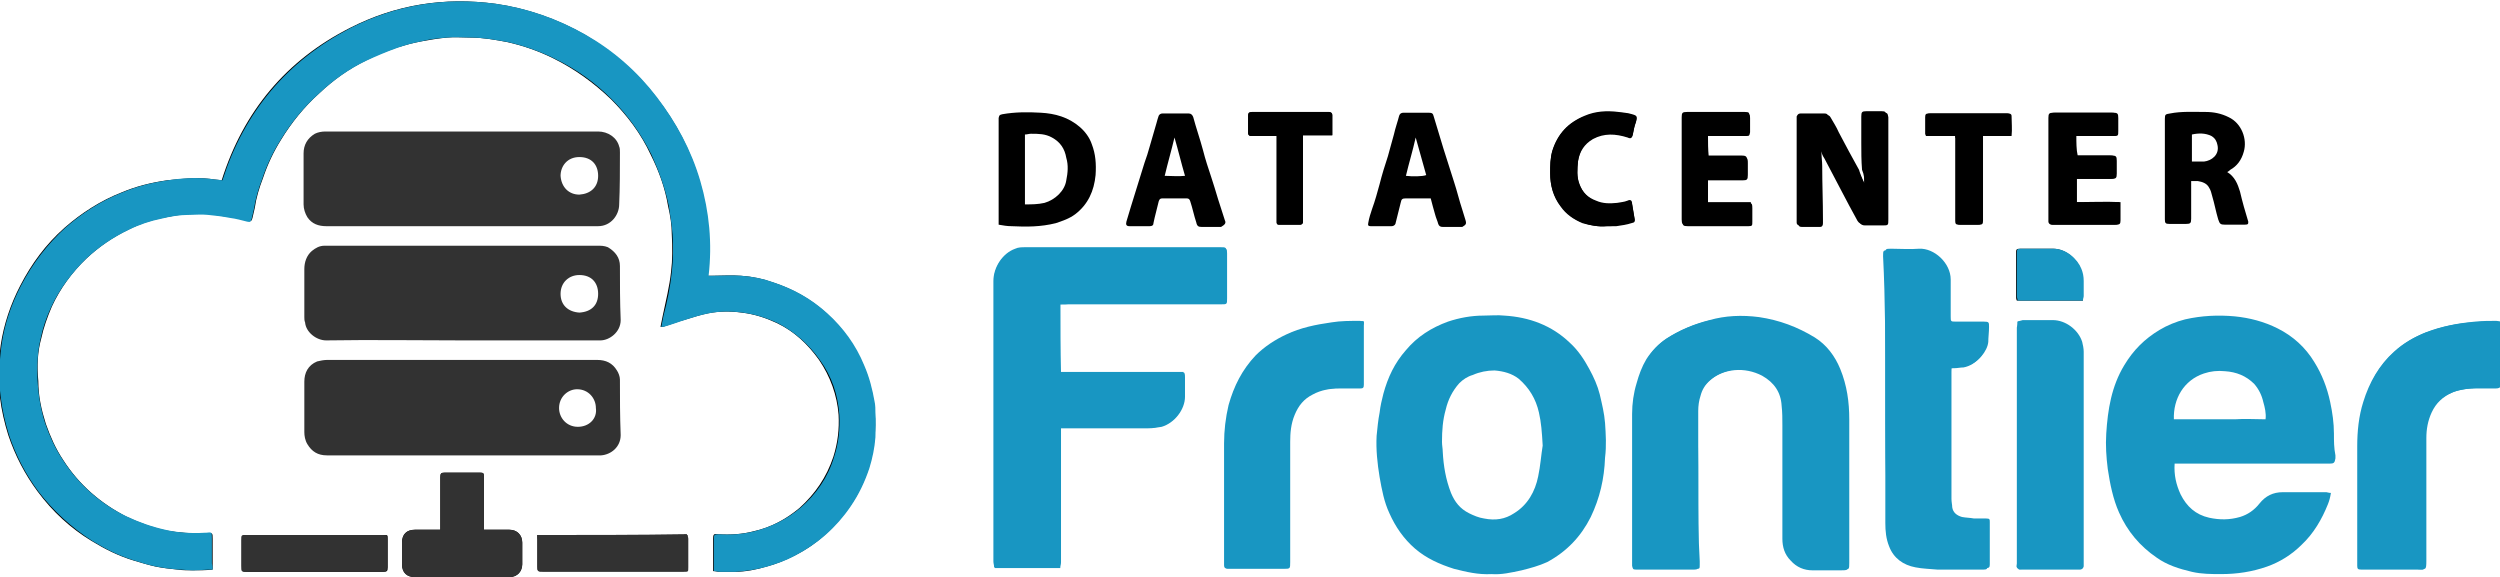
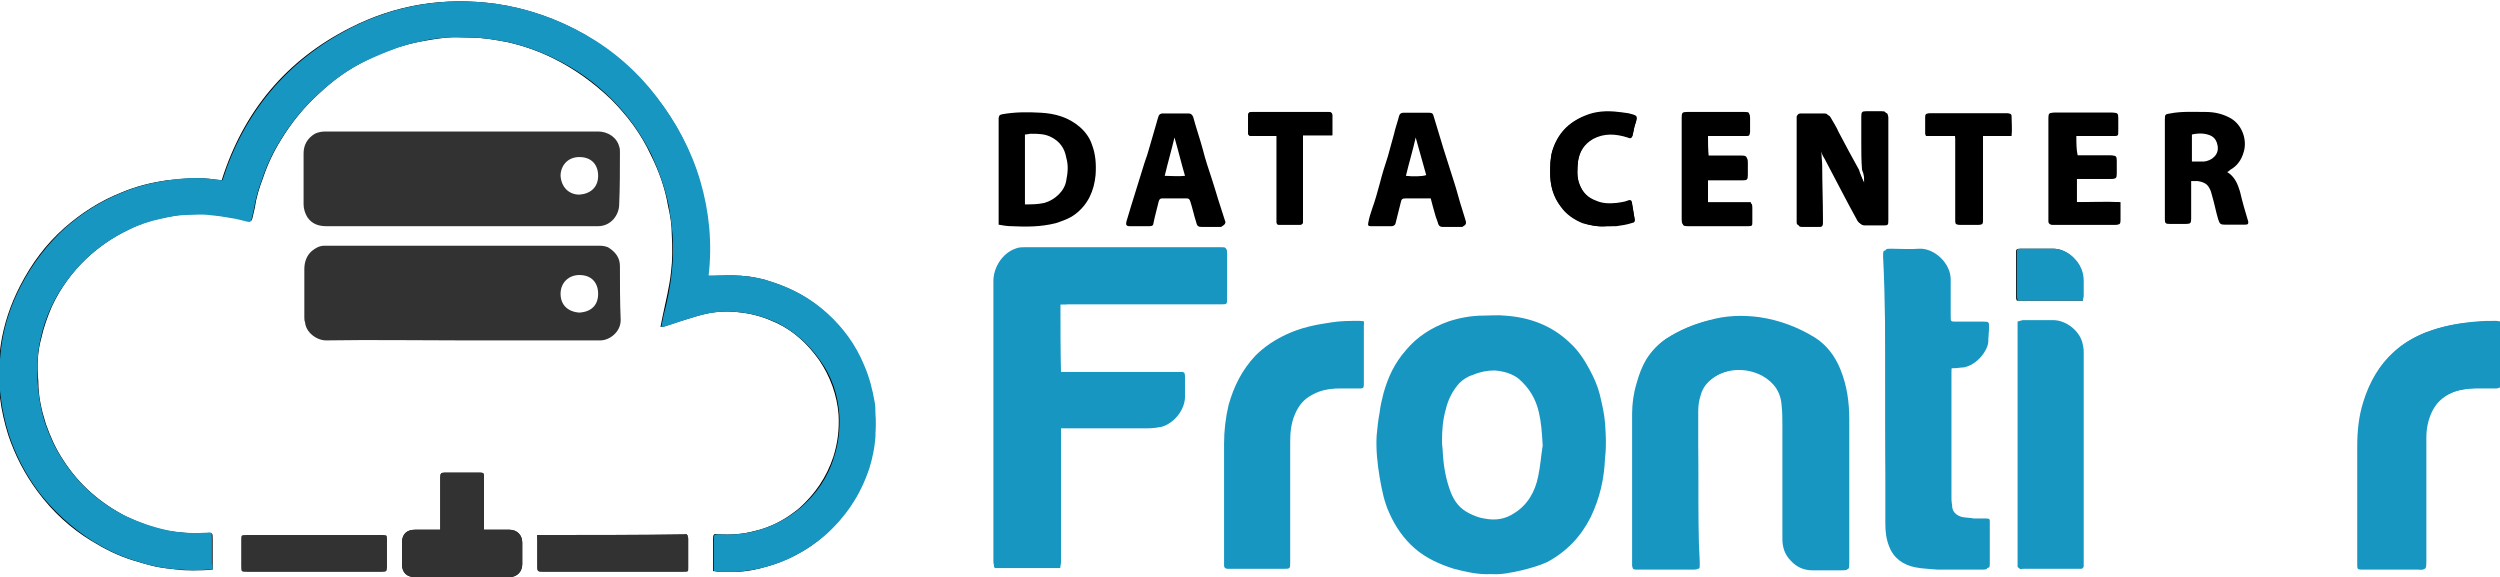
<svg xmlns="http://www.w3.org/2000/svg" version="1.1" id="Layer_1" x="0px" y="0px" viewBox="0 0 332.7 76.8" style="enable-background:new 0 0 332.7 76.8;" xml:space="preserve">
  <style type="text/css">
	.st0{fill:#1896C2;}
	.st1{fill:#323232;}
	.st2{fill:#FFFFFF;}
</style>
  <path d="M28.3,75.8c0-0.3,0-0.5,0-0.7c0-1.1,0-2.3,0-3.4c0-0.8,0-0.8-0.8-0.7c-0.1,0-0.2,0-0.2,0c-1.8,0-3.5-0.1-5.2-0.4  c-1.8-0.4-3.5-1-5.2-1.8c-3.5-1.8-6.4-4.3-8.5-7.6c-1-1.5-1.7-3.1-2.3-4.8c-0.6-1.9-1-3.7-1-5.7C4.9,48.7,5,46.8,5.5,45  c0.3-1.4,0.8-2.8,1.4-4.2c1.1-2.4,2.7-4.6,4.6-6.4c1.7-1.6,3.6-2.9,5.7-3.9c1.4-0.7,2.9-1.2,4.4-1.5c1.2-0.2,2.3-0.5,3.6-0.5  c0.9,0,1.8-0.1,2.6,0c1,0.1,1.9,0.3,2.9,0.4c0.8,0.1,1.5,0.3,2.3,0.5c0.4,0.1,0.5,0,0.6-0.4c0.1-0.4,0.2-0.9,0.3-1.3  c0.2-1.4,0.6-2.7,1.1-4c0.6-1.8,1.4-3.5,2.4-5.1c1.4-2.3,3.1-4.4,5.1-6.2c1.9-1.8,4-3.3,6.3-4.4c1.3-0.7,2.7-1.2,4.1-1.7  C53.9,6,55,5.7,56.1,5.5c1.1-0.2,2.3-0.4,3.4-0.5c1-0.1,2,0,3.1,0c1.7,0,3.3,0.3,4.9,0.6c2.2,0.5,4.2,1.2,6.2,2.2  c2.8,1.4,5.3,3.2,7.6,5.4c2.2,2.2,4,4.6,5.3,7.4c1.1,2.2,1.9,4.4,2.3,6.8c0.3,1.3,0.5,2.5,0.5,3.8c0.1,1.7,0.1,3.4-0.1,5  c-0.2,1.9-0.7,3.9-1.1,5.8c-0.1,0.5-0.2,1-0.3,1.5c0.2,0,0.2,0,0.3,0c1-0.3,2-0.7,3.1-1c1-0.3,1.9-0.6,2.9-0.8  c1.5-0.3,3-0.3,4.5-0.1c1.7,0.2,3.2,0.7,4.7,1.4c2.3,1.1,4.1,2.8,5.6,4.9c1.5,2.2,2.4,4.7,2.6,7.3c0.1,1.9-0.1,3.7-0.7,5.6  c-0.9,2.7-2.4,4.9-4.5,6.8c-1.8,1.5-3.8,2.6-6.1,3.1c-1.5,0.4-3.1,0.5-4.7,0.4c-0.6-0.1-0.7,0-0.7,0.6c0,1.2,0,2.4,0,3.7  c0,0.2,0,0.3,0,0.6c0.3,0,0.6,0.1,0.8,0.1c0.7,0,1.4,0,2.1,0c1.4,0,2.9-0.3,4.2-0.7c1.2-0.3,2.4-0.8,3.6-1.4  c3.1-1.5,5.5-3.8,7.5-6.6c1.1-1.6,1.9-3.3,2.5-5.1c0.4-1.3,0.7-2.7,0.8-4.1c0.1-1.1,0.1-2.2,0-3.3c0-0.5,0-1-0.1-1.4  c-0.3-1.7-0.7-3.3-1.4-4.9c-1.2-2.7-2.8-5-4.9-6.9c-2.1-1.9-4.4-3.2-7.1-4.1c-1.4-0.5-2.8-0.8-4.3-0.9c-1.3-0.1-2.6,0-3.9,0  c-0.1,0-0.3,0-0.5,0c0.4-4.3,0.1-8.5-1.1-12.6c-1.2-4.1-3.1-7.8-5.8-11.2c-2.6-3.4-5.8-6.1-9.5-8.3c-3.7-2.1-7.7-3.5-11.9-4.1  c-6.8-0.9-13.2,0.1-19.3,3.2c-8.5,4.3-14.2,11.1-17.1,20.3c-0.6-0.1-1.1-0.1-1.6-0.2c-1.9-0.2-3.8,0-5.7,0.2c-2.1,0.3-4.1,0.8-6,1.6  c-2.8,1.1-5.3,2.7-7.6,4.7c-2.5,2.2-4.4,4.8-5.9,7.7c-1.3,2.5-2.2,5.2-2.6,7.9c-0.3,2.3-0.4,4.6-0.1,7c0.2,1.7,0.6,3.4,1.1,5  c0.9,2.7,2.2,5.2,3.9,7.5c2,2.7,4.4,4.9,7.2,6.6c1.8,1.1,3.6,2,5.6,2.6c1,0.3,2,0.6,2.9,0.8c1,0.2,1.9,0.3,2.9,0.4  c0.7,0.1,1.3,0.1,2,0.1C26.6,75.9,27.4,75.9,28.3,75.8z" />
  <path class="st0" d="M141.1,40.5c0.5,0,1,0,1.4,0c6.7,0,13.3,0,20,0c0.8,0,0.8,0,0.8-0.8c0-2,0-4,0-6c0-0.6-0.1-0.7-0.7-0.7  c-8.7,0-17.4,0-26.1,0c-0.4,0-0.9,0.1-1.3,0.2c-1.8,0.6-3,2.5-2.9,4.3c0.1,4,0,8,0,12.1c0,8.4,0,16.8,0,25.2c0,0.3,0,0.5,0.1,0.8  c2.9,0,5.8,0,8.7,0c0-0.3,0.1-0.5,0.1-0.8c0-5.7,0-11.5,0-17.2c0-0.2,0-0.4,0-0.6c0.3,0,0.5,0,0.8,0c3.6,0,7.2,0,10.8,0  c0.6,0,1.2-0.1,1.8-0.2c1.7-0.5,3.1-2.3,3.1-4c0-0.9,0-1.8,0-2.6c0-0.2,0-0.4-0.1-0.6c-5.5,0-10.9,0-16.4,0  C141.1,46.5,141.1,43.5,141.1,40.5z" />
  <path class="st0" d="M226,64.7C226,64.7,226,64.7,226,64.7c0-3.3,0-6.7,0-10c0-0.7,0.1-1.4,0.3-2c0.2-0.8,0.6-1.5,1.3-2.1  c1.9-1.7,4.8-1.9,7.1-0.7c1.6,0.8,2.5,2.1,2.6,4c0,0.9,0.1,1.7,0.1,2.6c0,5,0,10.1,0,15.1c0,1.1,0.3,2.1,1.1,2.9  c0.8,0.8,1.7,1.2,2.9,1.3c1.3,0,2.5,0,3.8,0c0.9,0,0.9,0,0.9-0.9c0-6.4,0-12.7,0-19.1c0-2.3-0.3-4.5-1.2-6.7  c-0.7-1.7-1.8-3.2-3.4-4.2c-2.3-1.4-4.7-2.3-7.4-2.7c-2.3-0.3-4.5-0.2-6.6,0.4c-2,0.5-3.9,1.3-5.6,2.4c-1.1,0.7-2,1.6-2.6,2.7  c-0.6,1-1.1,2.1-1.3,3.2c-0.4,1.4-0.6,2.7-0.6,4.1c0,6.6,0,13.1,0,19.7c0,0.2,0,0.4,0,0.5c0,0.4,0.1,0.5,0.5,0.5c0.2,0,0.3,0,0.5,0  c2,0,3.9,0,5.9,0c0.5,0,1,0,1.4,0c0.5,0,0.5,0,0.5-0.6c0-0.1,0-0.3,0-0.4C226,71.4,226,68,226,64.7z" />
  <path class="st0" d="M250.9,52.1c0,5.8,0,11.6,0,17.5c0,1.1,0.1,2.1,0.5,3.1c0.6,1.6,1.9,2.5,3.5,2.8c1,0.2,1.9,0.2,2.9,0.3  c2.1,0,4.2,0,6.2,0c0.4,0,0.5-0.1,0.5-0.5c0-1.9,0-3.7,0-5.6c0-0.4-0.1-0.5-0.5-0.5c-0.5,0-1,0-1.6,0c-0.5,0-1.1,0-1.6-0.2  c-0.7-0.1-1.1-0.6-1.3-1.3c-0.1-0.4-0.1-0.8-0.1-1.1c0-1.5,0-3,0-4.4c0-4.2,0-8.3,0-12.5c0-0.7,0-0.7,0.7-0.7c0.4,0,0.8-0.1,1.2-0.1  c1.7-0.3,3-2,3-3.2c0-0.7,0.1-1.4,0.1-2c0-0.7-0.1-0.7-0.7-0.7c-1.2,0-2.4,0-3.7,0c-0.7,0-0.7,0-0.7-0.7c0-1.6,0-3.3,0-4.9  c0.1-2.2-2.2-4.2-4.2-4.1c-1.2,0.1-2.5,0-3.7,0c-0.8,0-0.8,0-0.8,0.8C250.9,40,250.9,46,250.9,52.1z" />
  <path class="st0" d="M332.7,42.8c-0.2,0-0.3-0.1-0.5-0.1c-0.9,0-1.8,0-2.8,0.1c-2.2,0.2-4.4,0.6-6.5,1.4c-1.5,0.6-2.9,1.4-4.1,2.5  c-2.1,1.8-3.4,4.1-4.1,6.7c-0.6,1.9-0.8,3.9-0.8,5.9c0,5.2,0,10.4,0,15.5c0,0.1,0,0.2,0,0.4c0,0.4,0.1,0.5,0.5,0.5  c0.1,0,0.2,0,0.4,0c2.3,0,4.6,0,7,0c1,0,1.1,0.3,1.1-1.1c0-5.4,0-10.8,0-16.3c0-1.2,0.2-2.3,0.7-3.4c0.6-1.3,1.5-2.1,2.8-2.7  c1.1-0.4,2.2-0.5,3.3-0.6c0.9,0,1.7,0,2.6,0c0.5,0,0.6-0.1,0.6-0.6c0,0,0-0.1,0-0.1c0-2.5,0-5.1,0-7.6  C332.7,43.2,332.7,43,332.7,42.8z" />
  <path class="st0" d="M181.5,42.8c-0.2,0-0.4-0.1-0.5-0.1c-1.3,0-2.6,0-3.8,0.2c-2.1,0.3-4.1,0.7-6,1.6c-1.5,0.7-2.9,1.6-4.1,2.8  c-1.8,1.9-2.9,4.1-3.6,6.6c-0.4,1.7-0.6,3.4-0.6,5.1c0,5.3,0,10.6,0,15.8c0,0.1,0,0.2,0,0.4c0,0.3,0.1,0.5,0.4,0.4  c0.1,0,0.3,0,0.4,0c2.3,0,4.7,0,7,0c0.9,0,0.9,0,0.9-0.9c0-5.3,0-10.6,0-16c0-1.2,0.1-2.5,0.6-3.6c0.5-1.2,1.3-2.1,2.4-2.7  c1.1-0.6,2.3-0.7,3.5-0.8c0.9,0,1.9,0,2.8,0c0.4,0,0.5-0.1,0.5-0.5c0-0.1,0-0.2,0-0.2c0-2.5,0-5.1,0-7.6  C181.5,43.2,181.5,43,181.5,42.8z" />
  <path class="st0" d="M268.5,42.8c0,0.3,0,0.5,0,0.7c0,10.5,0,21,0,31.4c0,0.2,0,0.3,0,0.5c0,0.1,0.2,0.2,0.3,0.3  c0.1,0.1,0.2,0,0.4,0c2.5,0,5,0,7.5,0c0.1,0,0.2,0,0.2,0c0.2,0,0.4-0.1,0.4-0.4c0-0.1,0-0.2,0-0.4c0-9.4,0-18.7,0-28.1  c0-0.4-0.1-0.9-0.2-1.3c-0.5-1.6-2.2-2.9-3.9-2.9c-1.3,0-2.7,0-4,0C268.9,42.7,268.7,42.7,268.5,42.8z" />
  <path d="M64.4,70.5c0-0.2,0-0.4,0-0.6c0-2.1,0-4.2,0-6.4c0-0.6-0.1-0.6-0.6-0.6c-1,0-1.9,0-2.9,0c-0.6,0-1.1,0-1.7,0  c-0.5,0-0.6,0.1-0.6,0.6c0,0.1,0,0.2,0,0.3c0,2.1,0,4.2,0,6.2c0,0.2,0,0.3,0,0.5c-0.2,0-0.5,0-0.7,0c-0.9,0-1.8,0-2.7,0  c-1.1,0-1.7,0.6-1.7,1.7c0,1,0,1.9,0,2.9c0,1.1,0.7,1.7,1.7,1.7c4.2,0,8.4,0,12.6,0c1.1,0,1.7-0.8,1.7-1.7c0-1,0-1.9,0-2.9  c0-1-0.7-1.7-1.7-1.7c-0.9,0-1.8,0-2.7,0C64.9,70.5,64.7,70.5,64.4,70.5z" />
  <path d="M248.1,24.4C248.1,24.4,248.1,24.4,248.1,24.4c-0.4-0.7-0.6-1.4-1-2c-0.9-1.7-1.8-3.4-2.7-5c-0.4-0.7-0.8-1.3-1.1-2  c-0.1-0.2-0.2-0.3-0.5-0.3c-1.1,0-2.1,0-3.2,0c-0.3,0-0.4,0.2-0.5,0.4c0,0.1,0,0.2,0,0.4c0,4.4,0,8.9,0,13.3c0,0.1,0,0.2,0,0.4  c0,0.3,0.2,0.4,0.4,0.4c0.8,0,1.6,0,2.4,0c0.3,0,0.4-0.2,0.4-0.5c0-0.2,0-0.3,0-0.5c0-2.4-0.1-4.7-0.1-7.1c0-0.6-0.1-1.2-0.1-1.8  c0-0.1,0-0.2,0-0.5c0.3,0.6,0.4,1.1,0.7,1.5c1.5,2.8,2.9,5.6,4.4,8.3c0.2,0.3,0.4,0.4,0.7,0.4c0.8,0,1.6,0,2.3,0  c0.8,0,0.8,0,0.8-0.8c0-3.9,0-7.8,0-11.8c0-0.6,0-1.2,0-1.8c0-0.5-0.1-0.6-0.6-0.6c-0.7,0-1.3,0-2,0c-0.6,0-0.7,0.1-0.7,0.7  c0,1.2,0,2.3,0,3.5c0,1.2,0,2.4,0.1,3.6C248.1,23.3,248.1,23.8,248.1,24.4z" />
  <path d="M276.3,18.1c0.2,0,0.4,0,0.6,0c1.4,0,2.8,0,4.3,0c0.7,0,0.7,0,0.7-0.7c0-0.6,0-1.1,0-1.7c0-0.6-0.1-0.7-0.7-0.7  c-2.6,0-5.1,0-7.7,0c-0.6,0-0.7,0.1-0.7,0.7c0,0.1,0,0.2,0,0.2c0,4.4,0,8.8,0,13.2c0,0.1,0,0.3,0,0.4c0,0.2,0.1,0.4,0.4,0.4  c0.2,0,0.3,0,0.5,0c1.3,0,2.5,0,3.8,0c1.4,0,2.8,0,4.1,0c0.5,0,0.6-0.1,0.6-0.6c0-0.4,0-0.8,0-1.3c0-0.4,0-0.7,0-1.1  c-2-0.1-3.9,0-5.8,0c0-1.1,0-2.1,0-3.1c0.2,0,0.5,0,0.7,0c1.3,0,2.6,0,3.9,0c0.6,0,0.7-0.1,0.7-0.7c0-0.6,0-1.1,0-1.7  c0-0.6-0.1-0.7-0.7-0.7c-1.3,0-2.6,0-3.8,0c-0.2,0-0.4,0-0.7,0C276.3,19.8,276.3,19,276.3,18.1z" />
  <path d="M227.3,18.1c0.3,0,0.5,0,0.7,0c1.4,0,2.8,0,4.3,0c0.5,0,0.5,0,0.6-0.5c0-0.6,0-1.3,0-1.9c0-0.5-0.1-0.6-0.6-0.6  c-2.6,0-5.2,0-7.7,0c-0.6,0-0.7,0.1-0.7,0.7c0,4.5,0,9,0,13.6c0,0.6,0.1,0.7,0.7,0.7c2.7,0,5.4,0,8.1,0c0.5,0,0.5-0.1,0.5-0.6  c0-0.6,0-1.2,0-1.8c0-0.2,0-0.4-0.1-0.6c-1.9,0-3.8,0-5.8,0c0-1.1,0-2.1,0-3.1c0.2,0,0.4,0,0.6,0c1.3,0,2.7,0,4,0  c0.6,0,0.7-0.1,0.7-0.7c0-0.5,0-1.1,0-1.6c0-0.7-0.1-0.8-0.8-0.8c-1.3,0-2.6,0-3.8,0c-0.2,0-0.4,0-0.6,0  C227.3,19.8,227.3,19,227.3,18.1z" />
  <path d="M71.5,71.2c0,0.2,0,0.4,0,0.5c0,1.2,0,2.5,0,3.7c0,0.6,0,0.6,0.6,0.6c6.3,0,12.6,0,18.8,0c0.6,0,0.6,0,0.6-0.6  c0-1.3,0-2.6,0-3.8c0-0.2,0-0.3-0.1-0.5C84.8,71.2,78.2,71.2,71.5,71.2z" />
-   <path d="M41.9,71.2c-3,0-6,0-9,0c-0.7,0-0.7,0-0.7,0.7c0,1.1,0,2.3,0,3.4c0,0.8,0,0.8,0.8,0.8c5.7,0,11.3,0,17,0c0.3,0,0.7,0,1,0  c0.5,0,0.6-0.1,0.6-0.6c0-1.3,0-2.6,0-3.8c0-0.5,0-0.5-0.5-0.5c-0.1,0-0.3,0-0.4,0C47.7,71.2,44.8,71.2,41.9,71.2z" />
  <path d="M213.8,30.1c0.5,0,0.9,0,1.3,0c0.7-0.1,1.4-0.2,2-0.4c0.5-0.1,0.5-0.2,0.4-0.7c-0.1-0.6-0.2-1.2-0.3-1.8  c-0.1-0.4-0.2-0.6-0.6-0.4c-0.5,0.2-0.9,0.2-1.4,0.3c-1,0.2-1.9,0.1-2.8-0.3c-1.1-0.4-1.8-1.2-2.2-2.2c-0.4-1-0.3-2.1-0.2-3.1  c0.2-1.3,0.8-2.3,2-3c1.5-0.8,3-0.7,4.6-0.2c0.4,0.2,0.6,0.1,0.7-0.4c0.1-0.5,0.2-1.1,0.4-1.6c0.2-0.7,0.1-0.8-0.5-1  c-0.6-0.2-1.2-0.3-1.8-0.3c-1.5-0.2-3,0-4.5,0.5c-2.2,0.8-3.6,2.4-4.3,4.6c-0.3,1-0.3,2-0.3,3c0,1.6,0.4,3.1,1.4,4.4  c0.7,1,1.7,1.7,2.9,2.2C211.6,30,212.8,30.2,213.8,30.1z" />
  <path d="M169.9,18.1c0,0.3,0,0.5,0,0.7c0,3.4,0,6.8,0,10.3c0,0.2,0,0.4,0,0.5c0,0.2,0.1,0.3,0.3,0.3c0.9,0,1.8,0,2.8,0  c0.2,0,0.4-0.1,0.4-0.4c0-0.1,0-0.3,0-0.4c0-3.5,0-7,0-10.6c0-0.1,0-0.3,0-0.5c1.3,0,2.6,0,3.9,0c0-1,0-1.8,0-2.7  c0-0.2-0.2-0.3-0.4-0.4c-0.2,0-0.3,0-0.5,0c-3.1,0-6.3,0-9.4,0c-0.1,0-0.3,0-0.4,0c-0.4,0-0.5,0.1-0.5,0.5c0,0.8,0,1.5,0,2.3  c0,0.2,0.1,0.4,0.4,0.4c0.2,0,0.4,0,0.5,0C167.9,18.1,168.9,18.1,169.9,18.1z" />
  <path d="M260.2,18.1c0,0.2,0,0.3,0,0.3c0,3.5,0,7,0,10.6c0,0.1,0,0.3,0,0.4c0,0.4,0.1,0.5,0.5,0.5c0.3,0,0.7,0,1,0c0.5,0,1,0,1.5,0  c0.4,0,0.5-0.1,0.5-0.5c0-0.1,0-0.3,0-0.4c0-3.5,0-6.9,0-10.4c0-0.2,0-0.3,0-0.5c1.3,0,2.5,0,3.8,0c0.1-1,0.1-1.9,0-2.7  c0-0.2-0.2-0.3-0.4-0.3c-0.1,0-0.2,0-0.4,0c-3,0-6,0-9.1,0c-0.3,0-0.6,0-0.9,0c-0.4,0-0.5,0.1-0.5,0.5c0,0.7,0,1.5,0,2.2  c0,0.1,0.1,0.2,0.1,0.3C257.7,18.1,259,18.1,260.2,18.1z" />
  <path d="M277.2,40c0-0.2,0-0.4,0-0.6c0-0.7,0-1.3,0-2c0-0.5-0.1-1.1-0.3-1.6c-0.5-1.3-2-2.7-3.7-2.7c-1.4,0-2.8,0-4.3,0  c-0.6,0-0.6,0.1-0.6,0.6c0,1.9,0,3.8,0,5.7c0,0.2,0,0.4,0.1,0.6C271.4,40,274.3,40,277.2,40z" />
  <path class="st0" d="M28.3,75.8c-0.9,0-1.8,0.1-2.6,0.1c-0.7,0-1.3-0.1-2-0.1c-1-0.1-1.9-0.2-2.9-0.4c-1-0.2-2-0.5-2.9-0.8  c-2-0.6-3.8-1.5-5.6-2.6c-2.8-1.8-5.2-4-7.2-6.6c-1.7-2.3-3-4.8-3.9-7.5c-0.5-1.6-0.9-3.3-1.1-5c-0.3-2.3-0.2-4.7,0.1-7  c0.4-2.8,1.3-5.4,2.6-7.9c1.5-2.9,3.5-5.5,5.9-7.7c2.3-2,4.8-3.6,7.6-4.7c1.9-0.8,3.9-1.3,6-1.6c1.9-0.3,3.8-0.4,5.7-0.2  c0.5,0.1,1.1,0.1,1.6,0.2c2.9-9.1,8.6-15.9,17.1-20.3c6.1-3.1,12.5-4.1,19.3-3.2c4.2,0.6,8.2,2,11.9,4.1c3.7,2.1,6.9,4.9,9.5,8.3  c2.6,3.4,4.6,7.1,5.8,11.2c1.2,4.1,1.6,8.3,1.1,12.6c0.2,0,0.3,0,0.5,0c1.3,0,2.6-0.1,3.9,0c1.5,0.1,2.9,0.4,4.3,0.9  c2.7,0.9,5,2.2,7.1,4.1c2.1,1.9,3.8,4.2,4.9,6.9c0.7,1.6,1.1,3.2,1.4,4.9c0.1,0.5,0.1,1,0.1,1.4c0.1,1.1,0,2.2,0,3.3  c-0.1,1.4-0.4,2.8-0.8,4.1c-0.6,1.8-1.4,3.5-2.5,5.1c-1.9,2.8-4.4,5-7.5,6.6c-1.1,0.6-2.3,1-3.6,1.4c-1.4,0.4-2.8,0.6-4.2,0.7  c-0.7,0-1.4,0-2.1,0c-0.3,0-0.5-0.1-0.8-0.1c0-0.2,0-0.4,0-0.6c0-1.2,0-2.4,0-3.7c0-0.6,0.1-0.6,0.7-0.6c1.6,0.1,3.1,0,4.7-0.4  c2.3-0.6,4.3-1.6,6.1-3.1c2.1-1.8,3.7-4.1,4.5-6.8c0.6-1.8,0.8-3.7,0.7-5.6c-0.2-2.7-1-5.1-2.6-7.3c-1.5-2.1-3.3-3.7-5.6-4.9  c-1.5-0.7-3.1-1.2-4.7-1.4c-1.5-0.2-3-0.2-4.5,0.1c-1,0.2-2,0.5-2.9,0.8c-1,0.3-2,0.7-3.1,1c-0.1,0-0.1,0-0.3,0  c0.1-0.5,0.2-1,0.3-1.5c0.5-1.9,0.9-3.8,1.1-5.8c0.2-1.7,0.2-3.3,0.1-5c-0.1-1.3-0.3-2.5-0.5-3.8c-0.5-2.4-1.3-4.6-2.3-6.8  c-1.4-2.8-3.1-5.2-5.3-7.4c-2.2-2.2-4.7-4-7.6-5.4c-2-1-4.1-1.7-6.2-2.2C65.9,5.3,64.3,5,62.6,5c-1,0-2-0.1-3.1,0  c-1.2,0.1-2.3,0.2-3.4,0.5C55,5.7,53.9,6,52.8,6.4c-1.4,0.5-2.8,1.1-4.1,1.7c-2.3,1.1-4.4,2.6-6.3,4.4c-2,1.8-3.7,3.9-5.1,6.2  c-1,1.6-1.8,3.3-2.4,5.1c-0.5,1.3-0.9,2.7-1.1,4c-0.1,0.4-0.2,0.9-0.3,1.3c-0.1,0.4-0.2,0.5-0.6,0.4c-0.8-0.2-1.5-0.4-2.3-0.5  c-1-0.2-1.9-0.3-2.9-0.4c-0.9-0.1-1.8,0-2.6,0c-1.2,0-2.4,0.2-3.6,0.5c-1.5,0.3-3,0.8-4.4,1.5c-2.1,1-4,2.3-5.7,3.9  c-1.9,1.9-3.5,4-4.6,6.4c-0.6,1.3-1.1,2.7-1.4,4.2C5,46.8,4.9,48.7,5,50.6c0.1,1.9,0.4,3.8,1,5.7c0.6,1.7,1.3,3.3,2.3,4.8  c2.1,3.3,5,5.9,8.5,7.6c1.7,0.8,3.4,1.4,5.2,1.8c1.7,0.4,3.5,0.5,5.2,0.4c0.1,0,0.2,0,0.2,0c0.8-0.1,0.8-0.1,0.8,0.7  c0,1.1,0,2.3,0,3.4C28.3,75.3,28.3,75.5,28.3,75.8z" />
-   <path class="st0" d="M310.6,57.7c0-1.4-0.2-2.8-0.5-4.2c-0.4-1.9-1.1-3.7-2.1-5.3c-1.2-2-2.9-3.5-4.9-4.5c-1.8-0.9-3.7-1.4-5.7-1.6  c-2.2-0.2-4.4-0.1-6.6,0.4c-1.2,0.3-2.4,0.8-3.4,1.4c-2,1.2-3.5,2.7-4.7,4.7c-1.7,2.8-2.2,5.9-2.4,9.1c-0.1,1.6,0,3.1,0.2,4.7  c0.3,2,0.7,4,1.5,5.8c1.1,2.5,2.8,4.5,5,6c1.4,1,3,1.5,4.7,1.9c1.3,0.3,2.6,0.3,3.9,0.3c2.1,0,4.1-0.3,6.1-1  c1.7-0.6,3.3-1.6,4.6-2.9c1.6-1.5,2.7-3.4,3.5-5.4c0.2-0.5,0.3-0.9,0.4-1.5c-0.3,0-0.5-0.1-0.6-0.1c-1.9,0-3.8,0-5.8,0  c-1.3,0-2.3,0.5-3.1,1.5c-0.7,0.9-1.6,1.5-2.6,1.8c-1.4,0.4-2.7,0.4-4.1,0.1c-1.8-0.4-3-1.5-3.8-3.1c-0.6-1.3-0.9-2.6-0.8-4.1  c0.2,0,0.4,0,0.6,0c6.7,0,13.4,0,20,0c0.6,0,0.7-0.1,0.8-0.7c0-0.1,0-0.2,0-0.4C310.6,59.6,310.6,58.7,310.6,57.7z M297.4,55.8  c-1.4,0-2.8,0-4.1,0c-1.3,0-2.7,0-4,0c-0.1-2.7,1.3-5.2,4-6.1c0.9-0.3,1.8-0.4,2.8-0.3c1.5,0.1,2.8,0.6,3.9,1.7  c0.6,0.7,1,1.5,1.2,2.4c0.2,0.7,0.4,1.5,0.3,2.3C300.1,55.8,298.8,55.7,297.4,55.8z" />
  <path class="st0" d="M141.1,40.5c0,3,0,6,0,9c5.5,0,10.9,0,16.4,0c0,0.2,0.1,0.4,0.1,0.6c0,0.9,0,1.8,0,2.6c0,1.8-1.4,3.6-3.1,4  c-0.6,0.2-1.2,0.2-1.8,0.2c-3.6,0-7.2,0-10.8,0c-0.2,0-0.5,0-0.8,0c0,0.2,0,0.4,0,0.6c0,5.7,0,11.5,0,17.2c0,0.3,0,0.5-0.1,0.8  c-2.9,0-5.8,0-8.7,0c0-0.3-0.1-0.5-0.1-0.8c0-8.4,0-16.8,0-25.2c0-4,0-8,0-12.1c0-1.8,1.2-3.7,2.9-4.3c0.4-0.2,0.9-0.2,1.3-0.2  c8.7,0,17.4,0,26.1,0c0.6,0,0.7,0,0.7,0.7c0,2,0,4,0,6c0,0.8,0,0.8-0.8,0.8c-6.7,0-13.3,0-20,0C142.1,40.5,141.6,40.5,141.1,40.5z" />
  <path class="st0" d="M213.6,56.3c-0.1-1.3-0.4-2.5-0.7-3.8c-0.3-1.2-0.8-2.3-1.4-3.4c-0.7-1.3-1.5-2.5-2.6-3.5  c-2.4-2.3-5.4-3.4-8.7-3.6c-0.9-0.1-1.8,0-2.8,0c-1.6,0-3.2,0.3-4.7,0.8c-2.2,0.8-4.1,2-5.6,3.8c-1.5,1.7-2.4,3.6-3,5.8  c-0.2,0.8-0.4,1.6-0.5,2.5c-0.2,1-0.3,2.1-0.4,3.1c-0.1,1.8,0.1,3.7,0.4,5.5c0.3,1.7,0.6,3.3,1.3,4.8c0.8,1.8,1.9,3.4,3.4,4.7  c1.5,1.3,3.3,2.1,5.2,2.7c1.6,0.4,3.2,0.8,5,0.7c1.3,0.1,2.6-0.2,4-0.5c1.2-0.3,2.3-0.6,3.4-1.1c2.6-1.4,4.5-3.4,5.8-6  c1.2-2.5,1.8-5.1,1.9-7.9C213.8,59.3,213.7,57.8,213.6,56.3z M204.7,63.4c-0.4,2-1.4,3.8-3.2,4.9c-1.2,0.8-2.5,1-4,0.7  c-0.7-0.1-1.4-0.4-2-0.7c-1.2-0.6-1.9-1.5-2.4-2.7c-0.7-1.8-1-3.6-1.1-5.5c0-0.4-0.1-0.8-0.1-1.3c0-1.5,0.1-2.9,0.5-4.3  c0.3-1.3,0.9-2.5,1.8-3.5c0.5-0.5,1.1-0.9,1.8-1.1c0.9-0.4,1.9-0.6,2.9-0.6c1.2,0.1,2.3,0.4,3.2,1.1c1.4,1.2,2.3,2.7,2.7,4.5  c0.3,1.3,0.4,2.6,0.5,4.4C205.1,60.5,205,62,204.7,63.4z" />
  <path class="st0" d="M226,64.7c0,3.4,0,6.7,0,10.1c0,0.1,0,0.3,0,0.4c0,0.5-0.1,0.6-0.5,0.6c-0.5,0-1,0-1.4,0c-2,0-3.9,0-5.9,0  c-0.2,0-0.3,0-0.5,0c-0.4,0-0.4-0.1-0.5-0.5c0-0.2,0-0.4,0-0.5c0-6.6,0-13.1,0-19.7c0-1.4,0.2-2.8,0.6-4.1c0.3-1.1,0.7-2.2,1.3-3.2  c0.7-1.1,1.6-2,2.6-2.7c1.7-1.1,3.6-1.9,5.6-2.4c2.2-0.5,4.4-0.7,6.6-0.4c2.6,0.4,5.1,1.3,7.4,2.7c1.6,1,2.6,2.4,3.4,4.2  c0.9,2.1,1.2,4.4,1.2,6.7c0,6.4,0,12.7,0,19.1c0,0.9,0,0.9-0.9,0.9c-1.3,0-2.5,0-3.8,0c-1.1,0-2.1-0.4-2.9-1.3  c-0.8-0.8-1.1-1.8-1.1-2.9c0-5,0-10.1,0-15.1c0-0.9,0-1.7-0.1-2.6c-0.1-1.8-1-3.1-2.6-4c-2.3-1.2-5.1-1-7.1,0.7  c-0.6,0.6-1.1,1.2-1.3,2.1c-0.2,0.7-0.3,1.3-0.3,2C226,58,226,61.3,226,64.7C226,64.7,226,64.7,226,64.7z" />
  <path class="st1" d="M82.5,20.3c0-0.3,0-0.6-0.1-0.8c-0.3-1.2-1.5-2-2.8-2c-6,0-12,0-18.1,0c-6.1,0-12.1,0-18.2,0  c-0.5,0-1,0.1-1.4,0.3c-1,0.6-1.5,1.5-1.5,2.6c0,2.3,0,4.6,0,6.8c0,0.6,0.2,1.2,0.5,1.7c0.6,0.9,1.5,1.2,2.5,1.2  c11.8,0,23.7,0,35.5,0c0.2,0,0.5,0,0.7,0c1.7,0,2.8-1.5,2.8-2.9C82.5,25,82.5,22.6,82.5,20.3z M77.1,25.9c-1.4,0-2.4-1-2.5-2.5  c0-1.3,0.9-2.5,2.5-2.5c1.6,0,2.5,1,2.5,2.5C79.6,24.9,78.6,25.8,77.1,25.9z" />
-   <path class="st1" d="M82.5,50.5c0-0.4-0.2-0.9-0.4-1.2c-0.6-1-1.5-1.4-2.6-1.4c-12,0-24,0-36,0c-0.4,0-0.9,0.1-1.3,0.2  c-1.2,0.5-1.7,1.5-1.7,2.7c0,2.2,0,4.5,0,6.7c0,0.5,0.1,1.1,0.4,1.6c0.6,1,1.4,1.5,2.6,1.5c6,0,12.1,0,18.1,0c6,0,11.9,0,17.9,0  c0.2,0,0.4,0,0.5,0c1.3-0.1,2.6-1.1,2.6-2.7C82.5,55.4,82.5,52.9,82.5,50.5z M76.9,56.8c-1.5,0-2.5-1.2-2.5-2.5  c0-1.5,1.2-2.5,2.4-2.5c1.5,0,2.5,1.2,2.5,2.5C79.5,55.7,78.4,56.8,76.9,56.8z" />
  <path class="st1" d="M82.5,35.4c0-1.1-0.6-1.9-1.6-2.5c-0.5-0.2-0.9-0.2-1.4-0.2c-12,0-23.9,0-35.9,0c-0.1,0-0.3,0-0.4,0  c-0.7,0-1.2,0.3-1.7,0.7c-0.7,0.6-1,1.5-1,2.4c0,2.1,0,4.3,0,6.4c0,0.2,0,0.5,0.1,0.7c0.1,1.3,1.5,2.4,2.8,2.4  c6.1-0.1,12.1,0,18.2,0c6.1,0,12.2,0,18.3,0c1.2,0,2.7-1.1,2.7-2.7C82.5,40.2,82.5,37.8,82.5,35.4z M77.1,41.6  c-1.5-0.1-2.5-1-2.5-2.5c0-1.5,1.1-2.5,2.5-2.5c1.6,0,2.5,1,2.5,2.5C79.6,40.6,78.7,41.5,77.1,41.6z" />
  <path class="st0" d="M250.9,52.1c0-6.1,0-12.2,0-18.2c0-0.8,0-0.8,0.8-0.8c1.2,0,2.5,0.1,3.7,0c2-0.1,4.2,1.9,4.2,4.1  c0,1.6,0,3.3,0,4.9c0,0.7,0,0.7,0.7,0.7c1.2,0,2.4,0,3.7,0c0.7,0,0.7,0.1,0.7,0.7c0,0.7-0.1,1.4-0.1,2c-0.1,1.2-1.4,2.9-3,3.2  c-0.4,0.1-0.8,0.1-1.2,0.1c-0.7,0-0.7,0-0.7,0.7c0,4.2,0,8.3,0,12.5c0,1.5,0,3,0,4.4c0,0.4,0.1,0.8,0.1,1.1c0.1,0.7,0.6,1.1,1.3,1.3  c0.5,0.1,1.1,0.1,1.6,0.2c0.5,0,1,0,1.6,0c0.5,0,0.5,0.1,0.5,0.5c0,1.9,0,3.7,0,5.6c0,0.4-0.1,0.5-0.5,0.5c-2.1,0-4.2,0-6.2,0  c-1,0-2-0.1-2.9-0.3c-1.7-0.3-2.9-1.2-3.5-2.8c-0.4-1-0.5-2-0.5-3.1C250.9,63.8,250.9,57.9,250.9,52.1z" />
  <path class="st0" d="M332.7,42.8c0,0.2,0,0.4,0,0.6c0,2.5,0,5.1,0,7.6c0,0,0,0.1,0,0.1c0,0.5-0.1,0.6-0.6,0.6c-0.9,0-1.7,0-2.6,0  c-1.1,0-2.2,0.1-3.3,0.6c-1.3,0.5-2.2,1.4-2.8,2.7c-0.5,1.1-0.7,2.3-0.7,3.4c0,5.4,0,10.8,0,16.3c0,1.4-0.1,1.1-1.1,1.1  c-2.3,0-4.6,0-7,0c-0.1,0-0.2,0-0.4,0c-0.4,0-0.5-0.1-0.5-0.5c0-0.1,0-0.2,0-0.4c0-5.2,0-10.4,0-15.5c0-2,0.2-4,0.8-5.9  c0.8-2.6,2.1-4.9,4.1-6.7c1.2-1.1,2.6-1.9,4.1-2.5c2.1-0.8,4.3-1.3,6.5-1.4c0.9-0.1,1.8-0.1,2.8-0.1  C332.4,42.7,332.5,42.8,332.7,42.8z" />
  <path class="st0" d="M181.5,42.8c0,0.2,0,0.4,0,0.6c0,2.5,0,5.1,0,7.6c0,0.1,0,0.2,0,0.2c0,0.4-0.1,0.5-0.5,0.5c-0.9,0-1.9,0-2.8,0  c-1.2,0-2.4,0.2-3.5,0.8c-1.2,0.6-1.9,1.5-2.4,2.7c-0.5,1.2-0.6,2.4-0.6,3.6c0,5.3,0,10.6,0,16c0,0.9,0,0.9-0.9,0.9  c-2.3,0-4.7,0-7,0c-0.1,0-0.3,0-0.4,0c-0.3,0-0.4-0.2-0.4-0.4c0-0.1,0-0.2,0-0.4c0-5.3,0-10.6,0-15.8c0-1.7,0.2-3.4,0.6-5.1  c0.6-2.5,1.8-4.7,3.6-6.6c1.2-1.2,2.6-2.1,4.1-2.8c1.9-0.9,4-1.3,6-1.6c1.3-0.2,2.5-0.2,3.8-0.2C181.2,42.7,181.3,42.7,181.5,42.8z" />
-   <path class="st0" d="M268.5,42.8c0.3,0,0.5-0.1,0.6-0.1c1.3,0,2.7,0,4,0c1.7,0,3.4,1.3,3.9,2.9c0.1,0.4,0.2,0.8,0.2,1.3  c0,9.4,0,18.7,0,28.1c0,0.1,0,0.2,0,0.4c0,0.2-0.1,0.4-0.4,0.4c-0.1,0-0.2,0-0.2,0c-2.5,0-5,0-7.5,0c-0.1,0-0.3,0-0.4,0  c-0.1-0.1-0.3-0.2-0.3-0.3c-0.1-0.1,0-0.3,0-0.5c0-10.5,0-21,0-31.4C268.5,43.2,268.5,43,268.5,42.8z" />
  <path class="st1" d="M64.4,70.5c0.3,0,0.5,0,0.7,0c0.9,0,1.8,0,2.7,0c1,0,1.7,0.7,1.7,1.7c0,1,0,1.9,0,2.9c0,0.9-0.7,1.7-1.7,1.7  c-4.2,0-8.4,0-12.6,0c-1.1,0-1.7-0.6-1.7-1.7c0-1,0-1.9,0-2.9c0-1.1,0.7-1.7,1.7-1.7c0.9,0,1.8,0,2.7,0c0.2,0,0.4,0,0.7,0  c0-0.2,0-0.4,0-0.5c0-2.1,0-4.2,0-6.2c0-0.1,0-0.2,0-0.3c0-0.5,0.1-0.6,0.6-0.6c0.6,0,1.1,0,1.7,0c1,0,1.9,0,2.9,0  c0.6,0,0.6,0.1,0.6,0.6c0,2.1,0,4.2,0,6.4C64.4,70,64.4,70.2,64.4,70.5z" />
  <path d="M248.1,24.4c0-0.5,0-1.1,0-1.6c0-1.2-0.1-2.4-0.1-3.6c0-1.2,0-2.3,0-3.5c0-0.6,0.1-0.7,0.7-0.7c0.7,0,1.3,0,2,0  c0.5,0,0.5,0.1,0.6,0.6c0,0.6,0,1.2,0,1.8c0,3.9,0,7.8,0,11.8c0,0.8,0,0.8-0.8,0.8c-0.8,0-1.6,0-2.3,0c-0.3,0-0.6-0.1-0.7-0.4  c-1.5-2.8-2.9-5.6-4.4-8.3c-0.2-0.5-0.4-0.9-0.7-1.5c0,0.3,0,0.4,0,0.5c0,0.6,0.1,1.2,0.1,1.8c0,2.4,0.1,4.7,0.1,7.1  c0,0.2,0,0.3,0,0.5c0,0.3-0.1,0.5-0.4,0.5c-0.8,0-1.6,0-2.4,0c-0.3,0-0.5-0.1-0.4-0.4c0-0.1,0-0.2,0-0.4c0-4.4,0-8.9,0-13.3  c0-0.1,0-0.2,0-0.4c0-0.3,0.2-0.4,0.5-0.4c1.1,0,2.1,0,3.2,0c0.2,0,0.4,0.1,0.5,0.3c0.4,0.7,0.8,1.3,1.1,2c0.9,1.7,1.8,3.4,2.7,5  C247.5,23,247.8,23.7,248.1,24.4C248.1,24.4,248.1,24.4,248.1,24.4z" />
  <path d="M145.3,19.2c-0.3-0.9-0.9-1.7-1.6-2.3c-1.5-1.3-3.3-1.8-5.2-1.9c-1.7-0.1-3.4-0.1-5.1,0.2c-0.4,0.1-0.4,0.1-0.5,0.5  c0,0.1,0,0.2,0,0.4c0,4.4,0,8.7,0,13.1c0,0.2,0,0.4,0,0.7c0.6,0.1,1.1,0.2,1.7,0.2c2,0.1,3.9,0.1,5.9-0.4c0.9-0.3,1.8-0.6,2.6-1.2  c1.7-1.3,2.5-3.1,2.7-5.2C145.9,21.8,145.8,20.5,145.3,19.2z M141.9,24c-0.2,1.4-1.5,2.6-2.9,3c-0.9,0.2-1.7,0.2-2.6,0.2  c0-3.1,0-6.2,0-9.3c0.3,0,0.5-0.1,0.8-0.1c1,0,1.9,0,2.8,0.5c1.1,0.6,1.7,1.5,1.9,2.7C142.2,22,142.1,23,141.9,24z" />
  <path d="M299.2,29.5c-0.4-1.3-0.8-2.7-1.1-4c-0.3-1-0.7-2-1.7-2.6c0.2-0.1,0.3-0.2,0.4-0.3c0.9-0.5,1.5-1.3,1.8-2.4  c0.5-1.7-0.3-3.8-2-4.6c-1-0.5-2-0.7-3.1-0.7c-1.6,0-3.2-0.1-4.7,0.2c-0.6,0.1-0.7,0.1-0.7,0.7c0,4.5,0,9,0,13.4  c0,0.5,0.1,0.6,0.6,0.6c0.7,0,1.5,0,2.2,0c0.6,0,0.7-0.1,0.7-0.7c0-1.5,0-3,0-4.4c0-0.2,0-0.4,0-0.6c0.4,0,0.7,0,0.9,0  c0.6,0.1,1.2,0.3,1.5,0.9c0.2,0.3,0.3,0.7,0.4,1.1c0.3,1,0.5,2.1,0.8,3.1c0.2,0.6,0.3,0.7,0.9,0.7c0.7,0,1.4,0,2.2,0  c0.1,0,0.2,0,0.4,0C299.2,29.9,299.2,29.8,299.2,29.5z M293.3,21.5c-0.5,0-1,0-1.6,0c0-1.2,0-2.4,0-3.6c0.9-0.2,1.8-0.2,2.6,0.2  c0.5,0.3,0.7,0.7,0.8,1.2C295.4,20.6,294.3,21.4,293.3,21.5z" />
  <path d="M195,29.2c-0.1-0.4-0.3-0.9-0.4-1.3c-0.4-1.2-0.7-2.5-1.1-3.7c-0.5-1.5-0.9-2.9-1.4-4.4c-0.4-1.4-0.9-2.9-1.3-4.3  c-0.1-0.4-0.2-0.5-0.7-0.5c-0.5,0-1,0-1.4,0c-0.6,0-1.3,0-1.9,0c-0.3,0-0.5,0.1-0.6,0.4c-0.2,0.8-0.5,1.6-0.7,2.5  c-0.3,1-0.5,1.9-0.8,2.9c-0.4,1.2-0.8,2.5-1.1,3.7c-0.3,1.1-0.6,2.2-1,3.3c-0.2,0.6-0.4,1.2-0.5,1.8c-0.1,0.4,0,0.5,0.3,0.5  c0.9,0,1.8,0,2.8,0c0.2,0,0.4-0.1,0.5-0.3c0.2-0.9,0.5-1.9,0.7-2.8c0.1-0.5,0.2-0.6,0.7-0.6c0.6,0,1.3,0,1.9,0c0.5,0,0.9,0,1.4,0  c0.2,0.8,0.4,1.5,0.6,2.2c0.1,0.4,0.3,0.8,0.4,1.2c0.1,0.3,0.3,0.4,0.6,0.4c0.9,0,1.7,0,2.6,0C195.1,29.9,195.2,29.8,195,29.2z   M187.1,23.4c0.4-1.7,0.9-3.3,1.3-5.1c0.5,1.7,0.9,3.3,1.4,5C189.3,23.5,187.9,23.5,187.1,23.4z" />
  <path d="M163,29.3c-0.3-0.9-0.6-1.9-0.9-2.8c-0.3-1-0.6-2-0.9-2.9c-0.4-1.2-0.8-2.4-1.1-3.6c-0.4-1.5-0.9-2.9-1.3-4.4  c-0.1-0.3-0.3-0.5-0.6-0.5c-1.2,0-2.4,0-3.5,0c-0.2,0-0.4,0.1-0.5,0.3c-0.1,0.3-0.2,0.6-0.3,1c-0.3,1-0.6,2.1-0.9,3.1  c-0.2,0.7-0.4,1.4-0.7,2.2c-0.3,1-0.6,1.9-0.9,2.9c-0.3,1-0.6,1.9-0.9,2.9c-0.2,0.7-0.4,1.3-0.6,2c-0.1,0.4,0,0.6,0.4,0.6  c0.9,0,1.8,0,2.7,0c0.3,0,0.5-0.1,0.5-0.4c0.2-1,0.5-2,0.7-2.9c0.1-0.3,0.2-0.4,0.5-0.4c1.1,0,2.1,0,3.2,0c0.3,0,0.4,0.1,0.5,0.4  c0.3,0.9,0.5,1.9,0.8,2.8c0.1,0.5,0.3,0.6,0.7,0.6c0.4,0,0.8,0,1.3,0c0,0,0,0,0,0c0.4,0,0.9,0,1.3,0C163,29.9,163.2,29.7,163,29.3z   M155,23.4c0.4-1.7,0.9-3.4,1.3-5.1c0.5,1.7,0.9,3.4,1.4,5.1C156.8,23.5,155.9,23.4,155,23.4z" />
  <path d="M276.3,18.1c0,0.9,0,1.7,0,2.6c0.3,0,0.5,0,0.7,0c1.3,0,2.6,0,3.8,0c0.6,0,0.7,0.1,0.7,0.7c0,0.6,0,1.1,0,1.7  c0,0.6-0.1,0.7-0.7,0.7c-1.3,0-2.6,0-3.9,0c-0.2,0-0.4,0-0.7,0c0,1.1,0,2,0,3.1c1.9,0.1,3.8,0,5.8,0c0,0.4,0,0.8,0,1.1  c0,0.4,0,0.8,0,1.3c0,0.5-0.1,0.6-0.6,0.6c-1.4,0-2.8,0-4.1,0c-1.3,0-2.5,0-3.8,0c-0.2,0-0.3,0-0.5,0c-0.2,0-0.4-0.2-0.4-0.4  c0-0.1,0-0.3,0-0.4c0-4.4,0-8.8,0-13.2c0-0.1,0-0.2,0-0.2c0-0.6,0.1-0.7,0.7-0.7c2.6,0,5.1,0,7.7,0c0.6,0,0.7,0.1,0.7,0.7  c0,0.6,0,1.1,0,1.7c0,0.7,0,0.7-0.7,0.7c-1.4,0-2.8,0-4.3,0C276.7,18.1,276.5,18.1,276.3,18.1z" />
  <path d="M227.3,18.1c0,0.9,0,1.7,0,2.6c0.2,0,0.4,0,0.6,0c1.3,0,2.6,0,3.8,0c0.7,0,0.8,0.1,0.8,0.8c0,0.5,0,1.1,0,1.6  c0,0.6-0.1,0.7-0.7,0.7c-1.3,0-2.7,0-4,0c-0.2,0-0.3,0-0.6,0c0,1,0,2,0,3.1c1.9,0,3.8,0,5.8,0c0,0.2,0.1,0.4,0.1,0.6  c0,0.6,0,1.2,0,1.8c0,0.5-0.1,0.6-0.5,0.6c-2.7,0-5.4,0-8.1,0c-0.6,0-0.7-0.1-0.7-0.7c0-4.5,0-9,0-13.6c0-0.6,0.1-0.7,0.7-0.7  c2.6,0,5.2,0,7.7,0c0.6,0,0.6,0.1,0.6,0.6c0,0.6,0,1.3,0,1.9c0,0.5,0,0.5-0.6,0.5c-1.4,0-2.8,0-4.3,0  C227.8,18.1,227.5,18.1,227.3,18.1z" />
  <path class="st1" d="M71.5,71.2c6.7,0,13.3,0,20,0c0,0.2,0.1,0.3,0.1,0.5c0,1.3,0,2.6,0,3.8c0,0.6,0,0.6-0.6,0.6  c-6.3,0-12.6,0-18.8,0c-0.6,0-0.6,0-0.6-0.6c0-1.2,0-2.5,0-3.7C71.5,71.6,71.5,71.5,71.5,71.2z" />
  <path class="st1" d="M41.9,71.2c2.9,0,5.8,0,8.7,0c0.1,0,0.3,0,0.4,0c0.5,0,0.5,0.1,0.5,0.5c0,1.3,0,2.6,0,3.8  c0,0.5-0.1,0.6-0.6,0.6c-0.3,0-0.7,0-1,0c-5.7,0-11.3,0-17,0c-0.8,0-0.8,0-0.8-0.8c0-1.1,0-2.3,0-3.4c0-0.7,0-0.7,0.7-0.7  C35.8,71.2,38.9,71.2,41.9,71.2z" />
  <path d="M213.8,30.1c-1.1,0.1-2.2-0.1-3.2-0.5c-1.2-0.4-2.1-1.2-2.9-2.2c-1-1.3-1.4-2.8-1.4-4.4c0-1,0-2,0.3-3  c0.7-2.2,2.1-3.7,4.3-4.6c1.4-0.6,2.9-0.7,4.5-0.5c0.6,0.1,1.2,0.1,1.8,0.3c0.7,0.2,0.7,0.3,0.5,1c-0.2,0.5-0.3,1.1-0.4,1.6  c-0.1,0.5-0.3,0.5-0.7,0.4c-1.5-0.5-3.1-0.6-4.6,0.2c-1.2,0.6-1.8,1.7-2,3c-0.1,1-0.2,2.1,0.2,3.1c0.4,1.1,1.1,1.8,2.2,2.2  c0.9,0.4,1.8,0.4,2.8,0.3c0.5-0.1,0.9-0.1,1.4-0.3c0.4-0.2,0.6,0,0.6,0.4c0.1,0.6,0.2,1.2,0.3,1.8c0.1,0.5,0.1,0.5-0.4,0.7  c-0.7,0.2-1.3,0.3-2,0.4C214.7,30.1,214.3,30.1,213.8,30.1z" />
  <path d="M169.9,18.1c-1,0-2,0-2.9,0c-0.2,0-0.4,0-0.5,0c-0.2,0-0.4-0.1-0.4-0.4c0-0.8,0-1.5,0-2.3c0-0.3,0.1-0.4,0.5-0.5  c0.1,0,0.3,0,0.4,0c3.1,0,6.3,0,9.4,0c0.2,0,0.3,0,0.5,0c0.2,0,0.4,0.1,0.4,0.4c0,0.9,0,1.7,0,2.7c-1.3,0-2.6,0-3.9,0  c0,0.2,0,0.3,0,0.5c0,3.5,0,7,0,10.6c0,0.1,0,0.3,0,0.4c0,0.2-0.1,0.4-0.4,0.4c-0.9,0-1.8,0-2.8,0c-0.2,0-0.3-0.1-0.3-0.3  c0-0.2,0-0.4,0-0.5c0-3.4,0-6.8,0-10.3C169.9,18.6,169.9,18.4,169.9,18.1z" />
  <path d="M260.2,18.1c-1.3,0-2.5,0-3.7,0c-0.1-0.2-0.1-0.2-0.1-0.3c0-0.7,0-1.5,0-2.2c0-0.4,0.1-0.5,0.5-0.5c0.3,0,0.6,0,0.9,0  c3,0,6,0,9.1,0c0.1,0,0.2,0,0.4,0c0.2,0,0.4,0.1,0.4,0.3c0,0.9,0.1,1.8,0,2.7c-1.3,0-2.6,0-3.8,0c0,0.2,0,0.4,0,0.5  c0,3.5,0,6.9,0,10.4c0,0.1,0,0.3,0,0.4c0,0.4-0.1,0.5-0.5,0.5c-0.5,0-1,0-1.5,0c-0.3,0-0.7,0-1,0c-0.4,0-0.5-0.1-0.5-0.5  c0-0.1,0-0.3,0-0.4c0-3.5,0-7,0-10.6C260.2,18.4,260.2,18.3,260.2,18.1z" />
  <path class="st0" d="M277.2,40c-2.9,0-5.8,0-8.7,0c0-0.2-0.1-0.4-0.1-0.6c0-1.9,0-3.8,0-5.7c0-0.6,0.1-0.6,0.6-0.6  c1.4,0,2.8,0,4.3,0c1.7,0,3.2,1.4,3.7,2.7c0.2,0.5,0.3,1,0.3,1.6c0,0.7,0,1.3,0,2C277.3,39.6,277.2,39.7,277.2,40z" />
</svg>